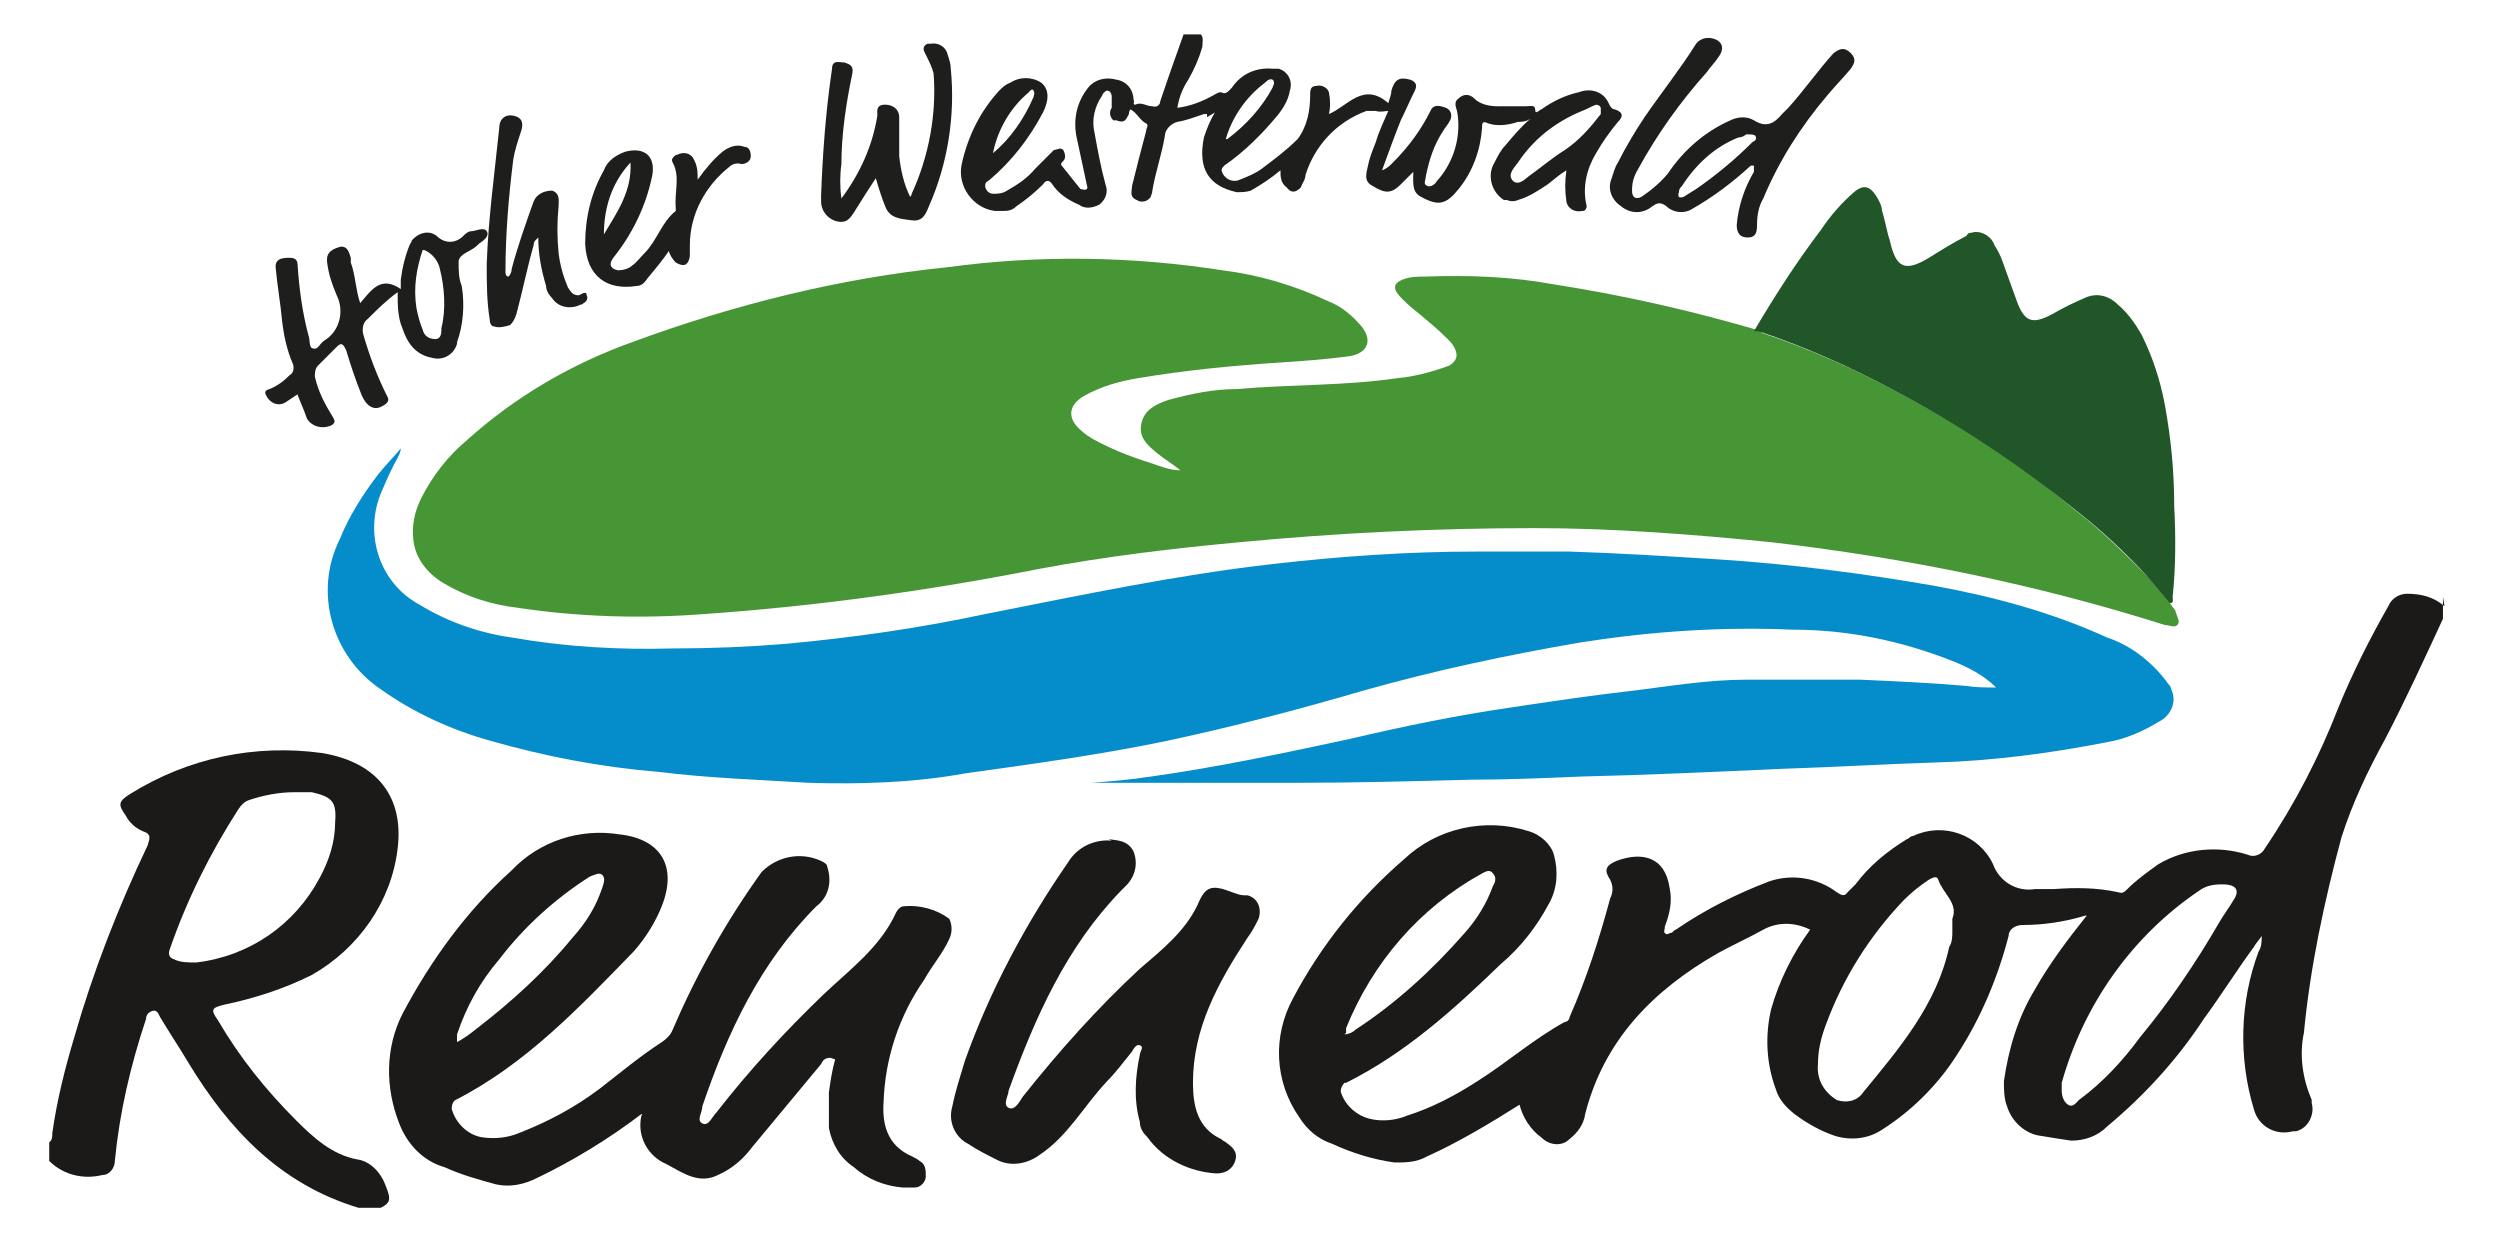
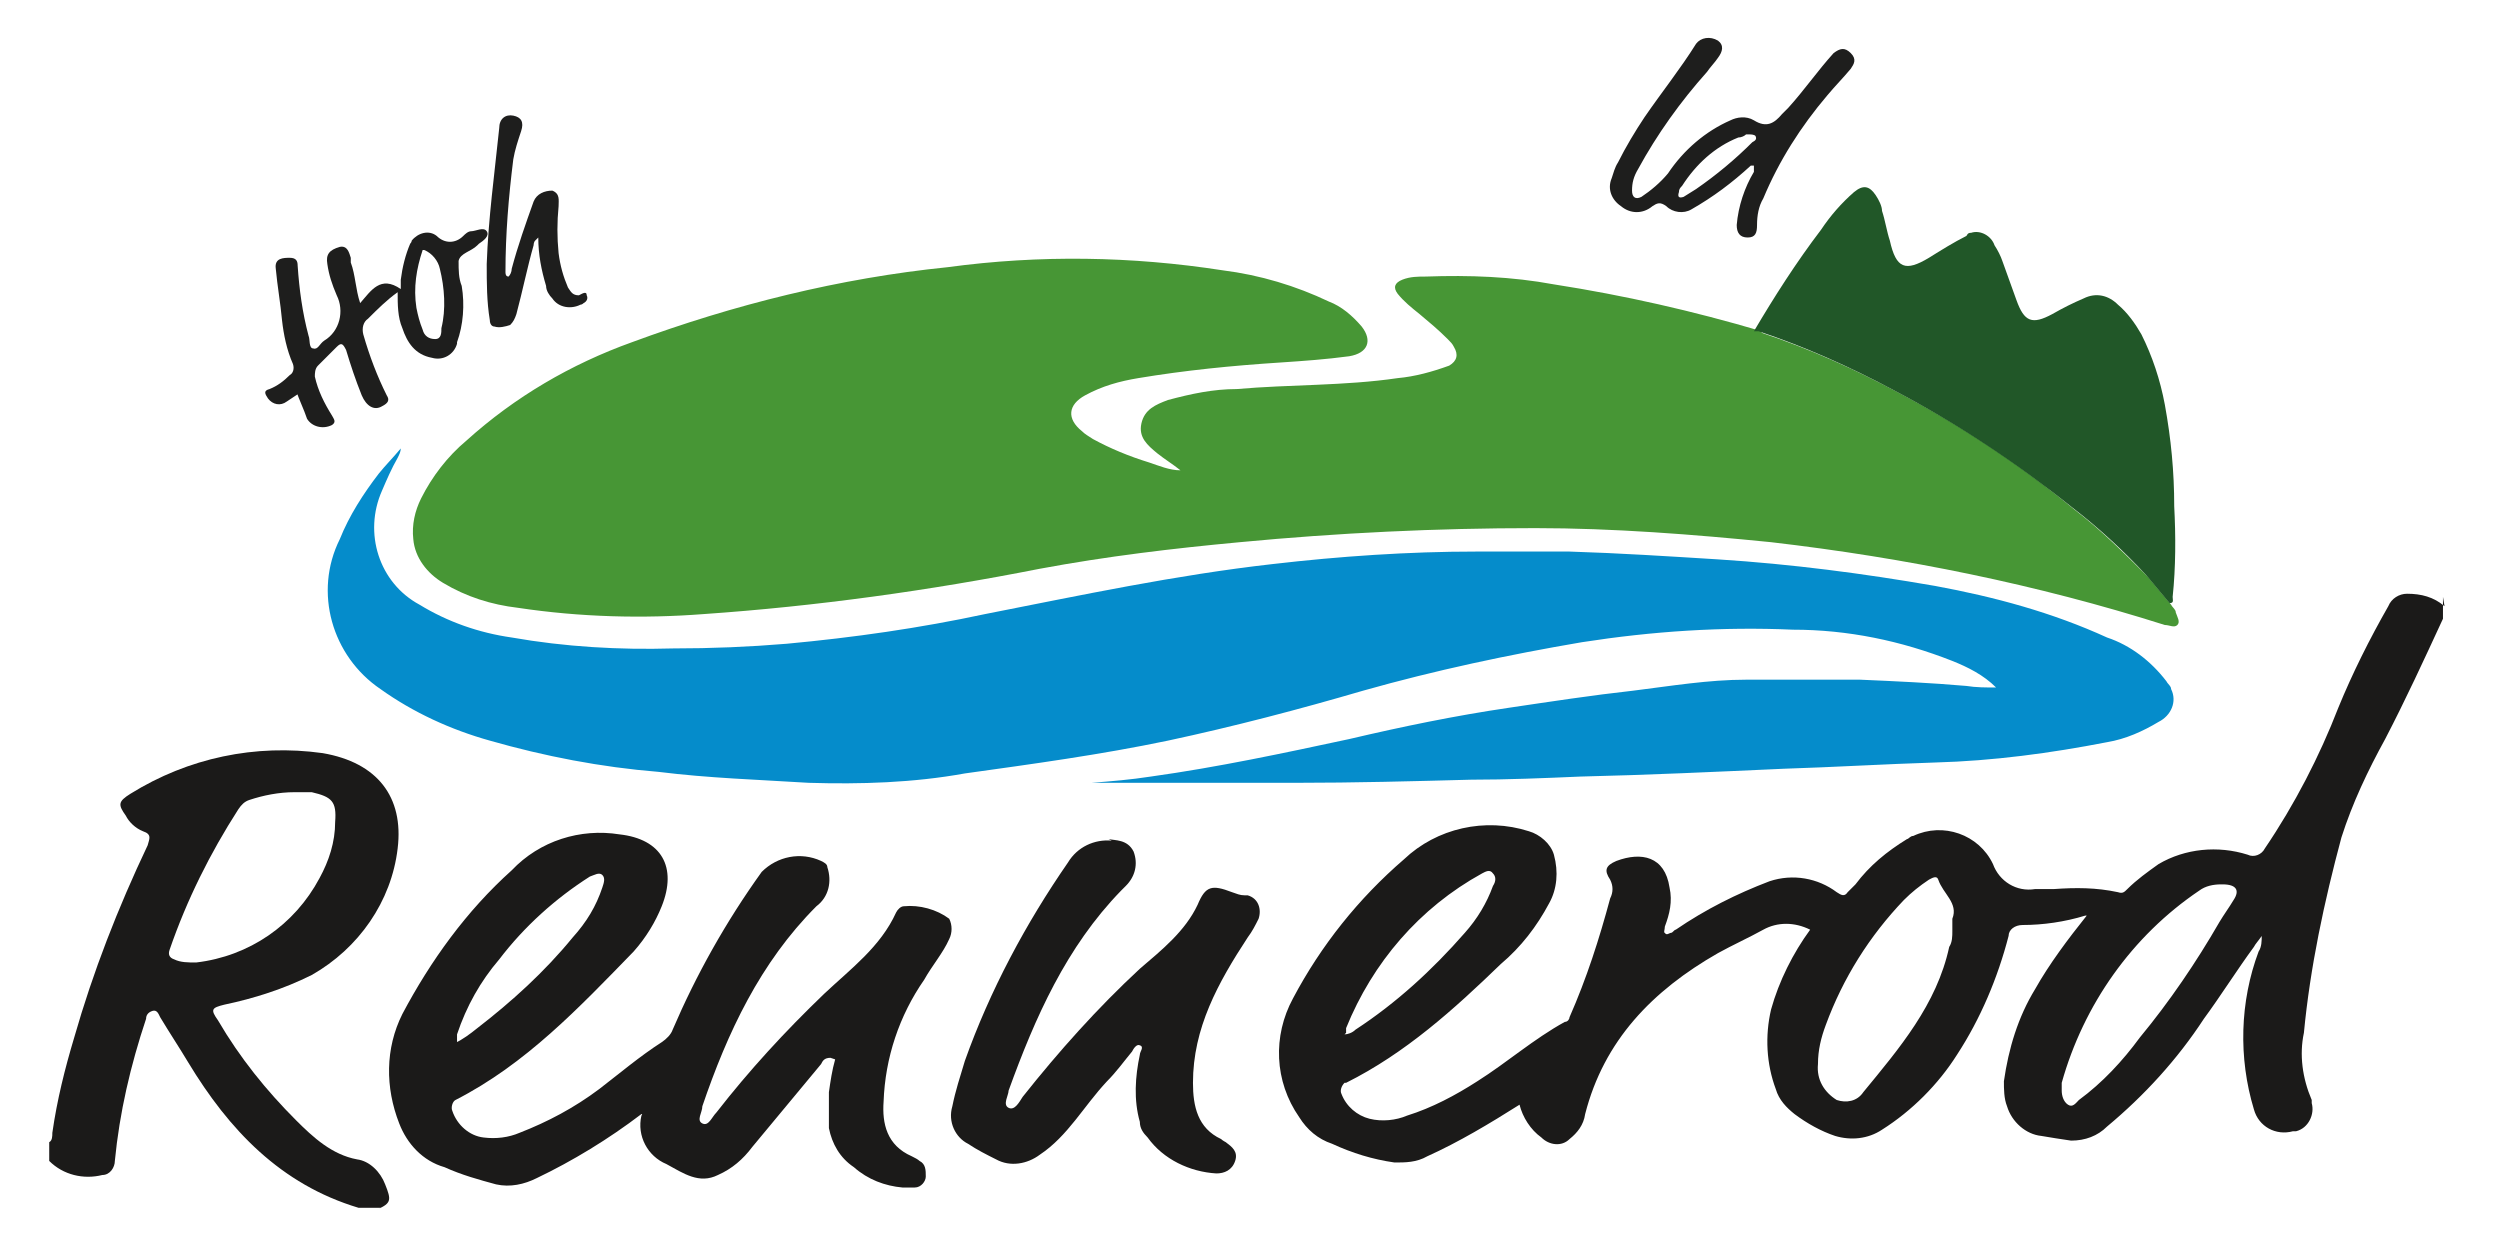
<svg xmlns="http://www.w3.org/2000/svg" data-name="Ebene 1" height="75" id="Ebene_1" version="1.1" viewBox="0 0 158.9 80" width="150">
  <defs>
    <style>
      .cls-1 {
        fill: #1b1a19;
      }

      .cls-1, .cls-2, .cls-3, .cls-4, .cls-5 {
        stroke-width: 0px;
      }

      .cls-2 {
        fill: #215728;
      }

      .cls-3 {
        fill: #1e1e1d;
      }

      .cls-4 {
        fill: #479635;
      }

      .cls-5 {
        fill: #058ccb;
      }
    </style>
  </defs>
  <g data-name="Gruppe 1678" id="Gruppe_1678">
    <path class="cls-4" d="M112.2,21.2c-4.4-1.3-8.8-2.3-13.3-3-2.7-.5-5.4-.6-8.2-.5-.5,0-1,0-1.5.2-.5.2-.6.5-.3.9.4.5.9.9,1.4,1.3.6.5,1.2,1,1.8,1.6.2.2.3.3.4.5.3.5.2.9-.3,1.2-1.1.4-2.2.7-3.3.8-3.4.5-6.9.4-10.3.7-1.5,0-2.9.3-4.4.7-.8.3-1.5.6-1.7,1.5-.2.9.4,1.4,1,1.9.5.4,1,.7,1.5,1.1-.7,0-1.4-.3-2-.5-1.3-.4-2.5-.9-3.6-1.5-.3-.2-.5-.3-.7-.5-1-.8-.9-1.7.2-2.3,1.1-.6,2.2-.9,3.4-1.1,3-.5,6-.8,9.1-1,1.5-.1,2.9-.2,4.4-.4,1.2-.2,1.5-1,.8-1.9-.6-.7-1.3-1.3-2.1-1.6-2.1-1-4.4-1.7-6.8-2-5.8-.9-11.7-1-17.6-.2-6.9.7-13.7,2.4-20.2,4.8-3.9,1.4-7.5,3.5-10.6,6.3-1.2,1-2.2,2.3-2.9,3.7-.4.8-.6,1.7-.5,2.6.1,1.2.9,2.2,1.9,2.8,1.5.9,3.1,1.4,4.8,1.6,4,.6,8,.7,11.9.4,7.2-.5,14.4-1.5,21.5-2.9,4.3-.8,8.5-1.3,12.8-1.7,6.3-.6,12.6-.9,18.9-.9,5,0,10.1.4,15.1.9,8.6,1,17,2.7,25.2,5.3h0c.3,0,.6.2.8,0s0-.5-.1-.8c0-.2-.2-.3-.3-.5-.5-.6-1-1.2-1.5-1.8-1.5-1.5-3-3-4.7-4.3-3.5-2.9-7.3-5.4-11.3-7.5-2.8-1.5-5.7-2.8-8.7-3.8M75.2,30.2h0c0,0,0,0,0,0,0,0,0,0,0,0h0" data-name="Pfad 18147" id="Pfad_18147" />
    <path class="cls-5" d="M69.3,50.1h2.6c3.5,0,7,0,10.5,0,3.7,0,7.5-.1,11.2-.2,2.3,0,4.7-.1,7-.2,4.3-.1,8.6-.3,13-.5,3.2-.1,6.5-.3,9.7-.4,3.7-.1,7.4-.6,11-1.3,1.2-.2,2.3-.7,3.3-1.3.8-.4,1.2-1.3.8-2.1,0-.2-.2-.3-.3-.5-1-1.3-2.3-2.3-3.8-2.8-3.5-1.6-7.2-2.6-11-3.3-4.6-.8-9.2-1.4-13.9-1.7-3.2-.2-6.3-.4-9.5-.5-2,0-4,0-6,0-4.3,0-8.7.3-13,.8-6.2.7-12.3,2-18.4,3.2-4.2.9-8.4,1.5-12.7,1.9-2.4.2-4.8.3-7.3.3-3.4.1-6.9-.1-10.3-.7-2.1-.3-4.1-1-5.9-2.1-2.6-1.4-3.6-4.6-2.4-7.3.3-.7.6-1.4,1-2.1.1-.2.2-.4.2-.6-.5.6-1,1.1-1.4,1.6-1,1.3-1.9,2.7-2.5,4.2-1.7,3.4-.5,7.5,2.6,9.6,2.1,1.5,4.5,2.6,7,3.3,3.5,1,7.1,1.7,10.8,2,3.2.4,6.4.5,9.6.7,3.3.1,6.7,0,10-.6,4.3-.6,8.7-1.2,13-2.1,4.2-.9,8.4-2,12.5-3.2,4.6-1.3,9.3-2.3,14-3.1,4.5-.7,9-1,13.5-.8,3.5,0,6.9.7,10.2,2,1,.4,2,.9,2.8,1.7-.6,0-1.3,0-1.9-.1-2.3-.2-4.5-.3-6.8-.4-2.4,0-4.9,0-7.3,0-2.4,0-4.8.4-7.2.7-2.7.3-5.3.7-8,1.1-3.4.5-6.8,1.2-10.2,2-4.2.9-8.4,1.8-12.7,2.4-1.3.2-2.5.3-3.8.4,0,0,0,0,0,0" data-name="Pfad 18148" id="Pfad_18148" />
    <path class="cls-2" d="M112,21.2c3,1,5.9,2.3,8.7,3.8,4,2.1,7.9,4.7,11.4,7.5,1.7,1.3,3.3,2.8,4.7,4.3.5.6,1,1.2,1.5,1.8.3,0,.2-.2.2-.4.2-1.9.2-3.9.1-5.8,0-2.2-.2-4.3-.6-6.5-.3-1.6-.8-3.1-1.5-4.5-.4-.7-.9-1.4-1.5-1.9-.6-.6-1.4-.8-2.2-.4-.7.3-1.3.6-2,1-1.3.7-1.8.5-2.3-.9-.3-.8-.6-1.7-.9-2.5-.1-.3-.3-.7-.5-1-.2-.6-.9-1-1.5-.8-.1,0-.2,0-.3.2-.8.4-1.6.9-2.4,1.4-1.5.9-2.1.7-2.5-1.1-.2-.6-.3-1.3-.5-1.9,0-.3-.2-.7-.4-1-.4-.6-.8-.7-1.4-.2-.8.7-1.5,1.5-2.1,2.4-1.6,2.1-3,4.3-4.3,6.5" data-name="Pfad 18149" id="Pfad_18149" />
  </g>
  <g data-name="Gruppe 1679" id="Gruppe_1679">
-     <path class="cls-3" d="M77.2,7.2c-.3.5-.5,1-.7,1.6-.4,2,.3,3.1,2.1,3.5.3,0,.6,0,.9-.1.7-.4,1.3-.8,1.9-1.3,0,.4,0,.8.4,1.1.3.4.6.3.9,0,.1-.3.3-.5.3-.8.6-1.9,2-3.4,3.9-4.1.2,0,.4,0,.6,0,.3.1.6,0,.8,0-.3.7-.6,1.3-.8,2-.2.5-.4,1-.5,1.5s-.3,1,.3,1.3c.8.5,1.2.5,1.8-.1l.8-.8c0,.7-.1,1.3.5,1.6,1.1.6,1.6.5,2.4-.5.9-1.1,1.4-2.5,1.5-3.9,0-.3,0-.5.4-.3.6.2,1.3.1,1.9-.1.2,0,.5,0,.8-.2-.6.5-1.1,1.1-1.6,1.7-.3.3-.5.7-.7,1.1-.5.8-.2,1.9.6,2.4,0,0,.1,0,.2,0,.2.1.5.1.7,0,.7-.2,1.3-.6,1.9-1,.4-.3.7-.6,1.2-.9-.1.7-.1,1.3,0,2,.1.5.6.7,1,.6,0,0,0,0,.1,0,.1,0,.2-.2.2-.3,0,0,0,0,0,0-.3-1.2,0-2.4.6-3.4.4-.7.9-1.4,1.4-2,.3-.3.4-.6-.2-.8-.2,0-.3-.2-.4-.4-.3-.7-1.1-1-1.9-.7-.9.2-1.7.6-2.4,1.1-.1,0-.4.4-.4,0,0-.3-.3-.2-.6-.2-.6,0-1.2,0-1.8,0-.5,0-1.1-.1-1.5-.5-.3-.3-.7-.3-1,0-.3.2-.2.5-.1.8.3,1.6-.2,3.3-1.3,4.5-.1.2-.4.4-.6.3-.3-.1-.1-.4-.1-.6.2-1,.5-2,1.1-2.9.1-.2.3-.4.4-.6.2-.3.2-.7-.2-.9-.3-.1-.8-.3-1,.2-.6,1.2-1.4,2.3-2.4,3.3-.2.2-.4.4-.7.5.4-1.1.8-2.2,1.2-3.2.3-.6.6-1.3.9-1.9.2-.4,0-.6-.3-.7-.7-.2-1,0-1.2.7,0,.2-.1.5-.2.8-1.6-1.4-2.6.2-3.8.7.1-.4.1-.9,0-1.4-.1-.3-.5-.5-.8-.4-.4,0-.4.3-.4.6,0,1-.2,2-.8,2.8-.7.7-1.5,1.3-2.3,1.9-.4.3-.9.5-1.4.7-.4.2-.9,0-1.1-.4-.1-.2-.1-.3.1-.5,1.3-.9,2.4-2,3.4-3.2.4-.5.7-1,.8-1.6.2-.6-.1-1.2-.7-1.4-.1,0-.2,0-.4,0-1-.1-2,.3-2.6,1.2-.2.2-.4.5-.7.3-.2,0-.3.1-.5.2-.7.4-1.5.7-2.3.8.1-.6.3-1.2.7-1.8.4-.7.7-1.4.9-2.1,0-.3.1-.6-.1-.8h-1.1c-.5,1.4-1,2.8-1.5,4.3,0,.2-.2.4-.5.3-.4,0-.7-.3-1.1-.1-.2,0,0-.2-.1-.3,0-.6-.4-1.2-1.1-1.3-.7-.2-1.4,0-1.8.5-.8,1-1,2.2-.7,3.4.2.9.4,1.9.6,2.8,0,.1.1.2,0,.3-.1.1-.3,0-.4,0-.4-.5-.8-1-1.2-1.5-.1-.1,0-.2.1-.3.2-.2.1-.5,0-.7-.2-.2-.4,0-.6,0-.4.4-.8.8-1.2,1.2-.5.6-1.1,1-1.8,1.4-.3.2-.6.2-.9.2-.3,0-.5-.3-.5-.5,0-.3.2-.3.3-.4,1.4-1.2,2.5-2.6,3.4-4.3.3-.6.5-1.4-.1-1.9-.6-.4-1.4-.4-2,0-.3.1-.5.3-.7.5-1.2,1.3-2,2.9-2.4,4.7-.3,1.4.7,2.8,2.1,3,.2,0,.3,0,.5,0,.3,0,.6,0,.9-.3.6-.4,1.2-.9,1.7-1.4.2-.3.4-.3.6,0,.4.6,1,1,1.7,1.3.4.3.9.2,1.3,0,.4-.3.6-.8.4-1.3-.3-1.1-.5-2.2-.7-3.3-.2-.8,0-1.7.5-2.4,0-.1.2-.3.3-.3.2,0,.3.2.3.4,0,.2,0,.5,0,.7-.2.3-.1.6.1.8,0,0,.1,0,.2,0,.5.2.6,0,.8-.4,0,0,0-.2.1-.3.4.2.6.7,1,.9.2.1,0,.3,0,.5-.3,1.1-.6,2.3-.9,3.5,0,.3-.2.7.3.9.3.2.7.1.9-.2,0-.1.1-.2.1-.4.2-1.2.6-2.3.8-3.5,0-.4.4-.8.8-.9.6-.1,1.1-.3,1.7-.5,0,0,.2,0,.2,0,0,0,0,.1,0,.2M101.4,6.7c.3,0,.4,0,.5.2,0,.1,0,.3,0,.4-.7.9-1.4,1.7-2.3,2.3-.8.5-1.5,1.1-2.2,1.6-.3.2-.7.7-1.1.4-.4-.4,0-.8.3-1.2,1-1.5,2.4-2.6,4.1-3.3.3-.1.6-.3.9-.4M77.9,8.9c.4-1.4,1.3-2.7,2.5-3.6.1-.1.3-.3.5-.2.2.2,0,.4,0,.5-.7,1.3-1.7,2.4-2.9,3.3M63,9.8c.3-1.5,1.1-2.9,2.3-3.9,0,0,.2-.3.3-.1s0,.3,0,.4c-.6,1.4-1.5,2.7-2.6,3.6" data-name="Pfad 18150" id="Pfad_18150" />
    <path class="cls-3" d="M18.4,25c.2.6.5,1.2.7,1.8.3.5,1,.7,1.6.4,0,0,0,0,0,0,.3-.2.1-.4,0-.6-.5-.8-.9-1.6-1.1-2.5,0-.2,0-.5.2-.7.4-.4.8-.8,1.2-1.2.3-.3.4-.2.6.2.3,1,.6,1.9,1,2.9.3.7.8,1,1.3.7.4-.2.5-.4.3-.7-.6-1.2-1.1-2.5-1.5-3.9-.1-.4,0-.8.3-1,.6-.6,1.2-1.2,1.9-1.7,0,.8,0,1.6.3,2.3.3.9.8,1.7,1.9,1.9.7.2,1.4-.2,1.6-.9,0,0,0,0,0-.1.4-1.1.5-2.4.3-3.6-.2-.5-.2-1-.2-1.6.1-.5.8-.6,1.2-1,0,0,0,0,.1-.1.3-.2.7-.5.5-.8s-.7,0-1,0c-.2,0-.4.2-.5.3-.5.5-1.2.5-1.7,0,0,0,0,0,0,0-.5-.4-1.2-.2-1.6.3,0,0,0,.1-.1.2-.3.7-.5,1.5-.6,2.3,0,.2,0,.4,0,.6-1.3-.9-1.9.1-2.6.9-.3-.9-.3-1.8-.6-2.6,0,0,0-.2,0-.3-.1-.3-.2-.8-.7-.7-.7.2-.9.5-.8,1.1.1.7.3,1.3.6,2,.5,1,.2,2.3-.8,2.9-.3.2-.4.6-.7.5-.3,0-.2-.6-.3-.8-.4-1.5-.6-3-.7-4.5,0-.3-.1-.5-.5-.5-.4,0-1,0-.9.7.1,1.1.3,2.2.4,3.3.1.9.3,1.9.7,2.8.1.3,0,.6-.2.7-.4.4-.8.7-1.3.9-.4.1-.3.3-.1.6.3.4.8.5,1.2.2.3-.2.6-.4.9-.6M26.6,16c.5.2.9.7,1,1.2.3,1.2.4,2.6.1,3.8,0,.3,0,.7-.4.7-.4,0-.7-.2-.8-.6-.2-.5-.3-.9-.4-1.4-.2-1.3,0-2.5.4-3.7" data-name="Pfad 18151" id="Pfad_18151" />
    <path class="cls-3" d="M111.7,11c-.6,1-1,2.2-1.1,3.4,0,.5.2.8.7.8s.6-.3.6-.8c0-.6.1-1.2.4-1.7,1-2.4,2.4-4.6,4.1-6.6.5-.6,1-1.1,1.5-1.7.2-.3.4-.6,0-1s-.7-.3-1.1,0c-1,1.1-1.9,2.4-2.9,3.5-.1.1-.3.3-.4.4-.5.6-1,.9-1.8.4-.5-.3-1.1-.2-1.5,0-1.6.7-3,1.9-4,3.4-.5.6-1.1,1.1-1.7,1.5-.4.2-.6,0-.6-.4,0-.5.1-.9.4-1.4,1.2-2.2,2.7-4.3,4.4-6.2.2-.3.5-.6.7-.9.3-.4.4-.8,0-1.1-.5-.3-1.1-.2-1.4.2-1,1.6-2.2,3.1-3.3,4.7-.6.9-1.2,1.9-1.7,2.9-.2.3-.3.7-.4,1-.3.7,0,1.4.6,1.8.6.5,1.4.5,2,0,.3-.2.5-.3.9,0,.4.4,1.1.5,1.6.2,1.4-.8,2.6-1.7,3.8-2.8h.2c0,0,0,0,0,0,0,0,0,0,0,0M111.3,8.6c.2,0,.4,0,.5.1.1.2,0,.3-.2.4-1.1,1.1-2.3,2.1-3.6,3-.3.2-.5.3-.8.5-.3.1-.4,0-.3-.3,0-.2.1-.3.2-.4.9-1.4,2.1-2.5,3.6-3.1.2,0,.4-.1.5-.2" data-name="Pfad 18152" id="Pfad_18152" />
-     <path class="cls-3" d="M55.5,11.4c.2.7.4,1.3.6,1.8.3.8,1,.8,1.7.9s.9-.4,1.1-.9c1.2-2.7,1.7-5.8,1.4-8.8,0-.3-.1-.6-.2-.9-.1-.5-.6-.8-1.1-.7,0,0-.2,0-.2,0-.4.2-.2.5-.1.7.2.4.4.8.5,1.2.2,2.6-.3,5.3-1.4,7.7,0,0,0,.1-.1.2-.4-.8-.6-1.7-.7-2.6,0-.7,0-1.4,0-2.1,0-.1,0-.3,0-.4,0-.5-.4-.8-.9-.8,0,0,0,0,0,0-.6,0-.5.4-.5.7-.3,1.9-1.1,3.7-2.3,5.3-.1-.7-.1-1.5,0-2.2,0-1.9.3-3.9.7-5.8.1-.5-.2-.6-.5-.7-.3,0-.8-.2-.8.4-.4,2.7-.6,5.4-.7,8.1,0,.1,0,.3,0,.4,0,.7.6,1.3,1.3,1.3.4,0,.6-.3.8-.6.5-.8,1-1.6,1.6-2.5" data-name="Pfad 18153" id="Pfad_18153" />
-     <path class="cls-3" d="M42.2,15.7c0,.4.2.8.5,1.1.5.3.8.2.9-.4,0-.2,0-.5,0-.7,0-2,1-3.8,2.5-5,.2-.2.5-.3.8-.2.3,0,.6-.2.6-.5,0,0,0,0,0,0,0-.3-.1-.6-.4-.6,0,0,0,0,0,0-.5-.2-1,0-1.4.3-.6.5-1.1,1.1-1.6,1.8,0-.5,0-.9-.3-1.4-.2-.3-.6-.4-1-.2,0,0-.1,0-.2.1-.1.1-.2.2-.1.4.5.9.1,1.9.2,2.9,0,0,0,.1,0,.2-.9.7-1.2,1.9-2,2.7-.3.3-.5.6-.8.8-.2.2-.6.3-.9.3-.5-.1-.6-.4-.3-.8,1.2-1.5,2.1-3.3,2.5-5.3.2-1.2-.5-1.8-1.7-1.5-.6.2-1.2.6-1.4,1.2-.8,1.4-1.2,3-1.2,4.7.1,2.1,1.4,3,3.3,2.7.3,0,.5-.2.7-.5.5-.6,1-1.2,1.4-1.8M38.1,15c0-1.7.5-3.3,1.7-4.6.1,1.8-.8,3.1-1.7,4.6" data-name="Pfad 18154" id="Pfad_18154" />
    <path class="cls-3" d="M33.9,15.2c0,1.1.2,2.1.5,3.1,0,.3.2.6.4.8.4.6,1.2.7,1.8.4,0,0,.1,0,.2-.1.2-.1.3-.3.2-.5,0-.3-.3-.1-.5,0-.4,0-.5-.2-.7-.5-.3-.7-.5-1.4-.6-2.2-.1-1-.1-2,0-3,0-.4.1-.8-.4-1-.5,0-1,.2-1.2.7-.5,1.4-1,2.8-1.4,4.3,0,.2-.1.4-.2.5-.2,0-.2-.2-.2-.3,0-2.4.2-4.8.5-7.2.1-.6.3-1.2.5-1.8s0-.9-.5-1c-.5-.1-.9.2-.9.8-.3,2.9-.7,5.8-.8,8.7,0,1.2,0,2.4.2,3.6,0,.2.1.4.3.4.3.1.7,0,1-.1.2-.2.3-.4.4-.7.4-1.5.7-3,1.1-4.4,0,0,0-.2.1-.3" data-name="Pfad 18155" id="Pfad_18155" />
  </g>
  <g data-name="Gruppe 1680" id="Gruppe_1680">
    <path class="cls-1" d="M155.9,38.8c-.7-.6-1.5-.8-2.4-.8-.5,0-1,.3-1.2.8-1.2,2.1-2.3,4.3-3.2,6.5-1.2,3.1-2.8,6.2-4.7,9-.2.4-.7.6-1.1.4-1.9-.6-4-.4-5.7.6-.7.5-1.4,1-2,1.6-.2.2-.3.3-.6.2-1.4-.3-2.7-.3-4.1-.2-.4,0-.8,0-1.2,0-1.2.2-2.3-.5-2.7-1.6-.9-1.9-3.2-2.7-5.1-1.8-.2,0-.3.2-.4.2-1.3.8-2.4,1.7-3.3,2.9-.2.2-.3.3-.5.5-.2.3-.4.2-.7,0-1.2-.9-2.8-1.2-4.3-.7-2.1.8-4.1,1.8-6,3.1-.1,0-.2.2-.3.2s-.3.2-.4,0c-.1,0,0-.2,0-.4.3-.8.5-1.6.3-2.5-.3-2-1.8-2.3-3.4-1.7-.7.3-.8.6-.4,1.2.2.4.2.8,0,1.2-.7,2.6-1.5,5.1-2.6,7.6,0,.1-.1.3-.3.3-2,1.1-3.7,2.6-5.6,3.8-1.4.9-2.9,1.7-4.5,2.2-.7.3-1.6.4-2.4.2-.8-.2-1.5-.8-1.8-1.6-.1-.2,0-.5.2-.7,0,0,0,0,.1,0,3.8-1.9,6.9-4.7,9.9-7.6,1.3-1.1,2.3-2.4,3.1-3.9.5-.9.6-2,.3-3.1-.2-.7-.9-1.3-1.6-1.5-2.8-.9-5.9-.2-8,1.8-2.9,2.5-5.3,5.5-7.1,8.9-1.3,2.4-1.2,5.3.4,7.6.5.8,1.2,1.4,2.1,1.7,1.3.6,2.6,1,4,1.2.7,0,1.4,0,2.1-.4,2-.9,4-2.1,5.9-3.3.2.8.7,1.6,1.4,2.1.5.5,1.3.6,1.8.1,0,0,0,0,0,0,.5-.4.9-.9,1-1.6,1.2-4.7,4.3-7.9,8.5-10.3.9-.5,2-1,2.9-1.5.9-.5,2-.5,3,0-1.1,1.5-2,3.3-2.5,5.1-.4,1.7-.3,3.5.3,5.1.2.7.7,1.2,1.2,1.6.8.6,1.7,1.1,2.6,1.4,1,.3,2.1.2,3-.4,1.9-1.2,3.6-2.9,4.8-4.8,1.5-2.3,2.6-4.9,3.3-7.6,0-.4.4-.7.9-.7,0,0,0,0,0,0,1.3,0,2.7-.2,4-.6,0,0,.1,0,.2,0,0,0,0,0-.1,0-1.2,1.5-2.4,3.1-3.3,4.7-1.1,1.8-1.7,3.8-2,5.9,0,.5,0,1.1.2,1.6.3,1,1.2,1.8,2.2,1.9.6.1,1.2.2,1.9.3.9,0,1.7-.3,2.3-.9,2.4-2,4.5-4.3,6.2-6.9,1.1-1.5,2.1-3.1,3.2-4.6.1-.2.3-.4.5-.7,0,.3,0,.7-.2,1-1.2,3.2-1.3,6.8-.3,10.1.3,1.1,1.4,1.7,2.5,1.4,0,0,.1,0,.2,0,.8-.2,1.2-1.1,1-1.8,0,0,0-.1,0-.2-.6-1.4-.8-2.9-.5-4.3.4-4.2,1.3-8.4,2.4-12.5.7-2.2,1.7-4.3,2.8-6.3,1.3-2.5,2.5-5.1,3.7-7.7v-1.4ZM124.4,58.8c0,.3,0,.6,0,.8,0,.3,0,.7-.2,1-.8,3.7-3.2,6.5-5.5,9.3-.4.6-1.1.7-1.7.5-.8-.5-1.3-1.3-1.2-2.3,0-.9.2-1.7.5-2.5,1.1-3,2.8-5.7,5-8,.5-.5,1-.9,1.6-1.3.2-.1.5-.3.6,0,.3.9,1.3,1.5.9,2.5M141.7,56.6c.9,0,1.1.4.7,1-.3.5-.6.9-.9,1.4-1.5,2.6-3.2,5.1-5.1,7.4-1.1,1.5-2.4,2.9-3.9,4-.2.2-.4.5-.7.3s-.4-.6-.4-.9c0-.2,0-.3,0-.5,1.4-5,4.5-9.4,8.8-12.3.4-.3.9-.4,1.4-.4M85.6,66.1c0,0,0-.2,0-.3,1.7-4.2,4.7-7.7,8.7-9.9.2-.1.5-.3.7,0,.2.2.2.5,0,.8-.4,1.1-1,2.1-1.8,3-2.1,2.4-4.4,4.5-7,6.2-.2.2-.5.3-.7.3" data-name="Pfad 18156" id="Pfad_18156" />
    <path class="cls-1" d="M23.6,77.4c.9-.4.9-.6.5-1.6-.3-.8-1-1.5-1.8-1.6-1.6-.3-2.8-1.4-3.9-2.5-1.9-1.9-3.6-4-5-6.4-.5-.7-.4-.8.4-1,1.9-.4,3.8-1,5.6-1.9,3-1.7,5.1-4.7,5.5-8.1.4-3.3-1.3-5.5-4.8-6.1-4.3-.6-8.6.3-12.3,2.6-.8.5-.8.7-.3,1.4.2.4.6.8,1.1,1,.6.2.4.5.3.9-1.9,4-3.5,8.1-4.7,12.3-.6,2-1.1,4-1.4,6.1,0,.2,0,.5-.2.6v1.2c.9.9,2.2,1.2,3.4.9.5,0,.8-.5.8-.9.3-3.1,1-6.1,2-9.1,0-.2.1-.4.4-.5s.4.2.5.4c.6,1,1.2,1.9,1.8,2.9,2.6,4.3,5.9,7.8,10.9,9.3h1.4ZM18.4,50.7c.3,0,.6,0,1,0,1.3.3,1.6.6,1.5,1.9,0,1.3-.4,2.5-1,3.6-1.6,3-4.5,5-7.9,5.4-.5,0-1,0-1.4-.2-.3-.1-.4-.3-.3-.6,1.1-3.2,2.6-6.2,4.4-9,.2-.3.4-.5.7-.6.9-.3,1.9-.5,2.9-.5" data-name="Pfad 18157" id="Pfad_18157" />
    <path class="cls-1" d="M52.9,67.8c-.2.7-.3,1.4-.4,2.1,0,.8,0,1.6,0,2.3.2,1,.7,1.9,1.6,2.5.9.8,2,1.2,3.1,1.3.3,0,.6,0,.8,0,.4,0,.7-.4.7-.7,0-.4,0-.8-.4-1-.1-.1-.3-.2-.5-.3-1.6-.7-1.9-2.1-1.8-3.5.1-2.8,1-5.5,2.6-7.8.5-.9,1.2-1.7,1.6-2.6.2-.4.2-.9,0-1.3-.8-.6-1.9-.9-2.9-.8-.2,0-.4.2-.5.4-1,2.2-2.9,3.6-4.6,5.2-2.5,2.4-4.8,4.9-6.9,7.6-.3.3-.5.9-.9.7-.4-.2,0-.7,0-1.1,1.6-4.7,3.7-9.2,7.3-12.8.8-.6,1-1.6.7-2.5,0-.2-.2-.3-.4-.4-1.3-.6-2.8-.3-3.8.7-2.3,3.2-4.2,6.6-5.7,10.1-.1.3-.4.6-.7.8-1.4.9-2.7,2-4,3-1.6,1.2-3.3,2.1-5.1,2.8-.7.3-1.5.4-2.3.3-.9-.1-1.7-.8-2-1.7-.1-.2,0-.6.2-.7,0,0,0,0,0,0,4.5-2.3,7.9-5.9,11.4-9.5.8-.9,1.4-1.9,1.8-2.9,1-2.5,0-4.3-2.7-4.6-2.5-.4-5.1.4-6.9,2.3-2.9,2.6-5.2,5.8-7,9.2-1.1,2.2-1.1,4.7-.2,7,.5,1.3,1.5,2.4,2.9,2.8,1.1.5,2.2.8,3.3,1.1.9.2,1.8,0,2.6-.4,2.3-1.1,4.6-2.5,6.7-4.1,0,0,.1,0,0,.1-.3,1.3.4,2.6,1.6,3.1,1.1.6,2.1,1.3,3.3.7.9-.4,1.6-1,2.2-1.8,1.5-1.8,2.9-3.5,4.4-5.3.1-.2.2-.4.6-.4M28.7,66.8c0-.2,0-.4,0-.6.6-1.8,1.5-3.4,2.7-4.8,1.6-2.1,3.6-3.9,5.8-5.3.3-.1.6-.3.8-.1.2.2.1.5,0,.8-.4,1.2-1,2.2-1.9,3.2-1.8,2.2-3.9,4.1-6.1,5.8-.5.4-.9.7-1.5,1" data-name="Pfad 18158" id="Pfad_18158" />
    <path class="cls-1" d="M70.6,53.8c-1.1-.1-2.2.4-2.8,1.4-2.7,3.9-5,8.2-6.6,12.7-.3,1-.6,1.9-.8,2.9-.3,1,.2,2,1,2.4.6.4,1.2.7,1.8,1,.9.5,2,.3,2.8-.3,1.8-1.2,2.8-3.1,4.3-4.7.6-.6,1.1-1.3,1.6-1.9.1-.2.3-.5.5-.4.3.1,0,.4,0,.6-.3,1.4-.4,2.9,0,4.3,0,.4.2.7.5,1,1,1.4,2.7,2.2,4.4,2.3.5,0,1-.2,1.2-.8.2-.6-.2-.9-.6-1.2,0,0-.2-.1-.3-.2-1.5-.7-1.8-2.1-1.8-3.6,0-3.5,1.6-6.4,3.5-9.3.3-.4.5-.8.7-1.2.2-.6,0-1.3-.7-1.5,0,0-.1,0-.2,0-.3,0-.5-.1-.8-.2-1.3-.5-1.7-.4-2.2.8-.8,1.7-2.3,2.9-3.7,4.1-2.7,2.5-5.2,5.3-7.5,8.2-.2.3-.5.9-.9.7s0-.8,0-1.1c1.7-4.7,3.7-9.2,7.2-12.8,0,0,.2-.2.3-.3.6-.6.8-1.4.5-2.2-.4-.8-1.2-.7-1.6-.8" data-name="Pfad 18159" id="Pfad_18159" />
  </g>
</svg>